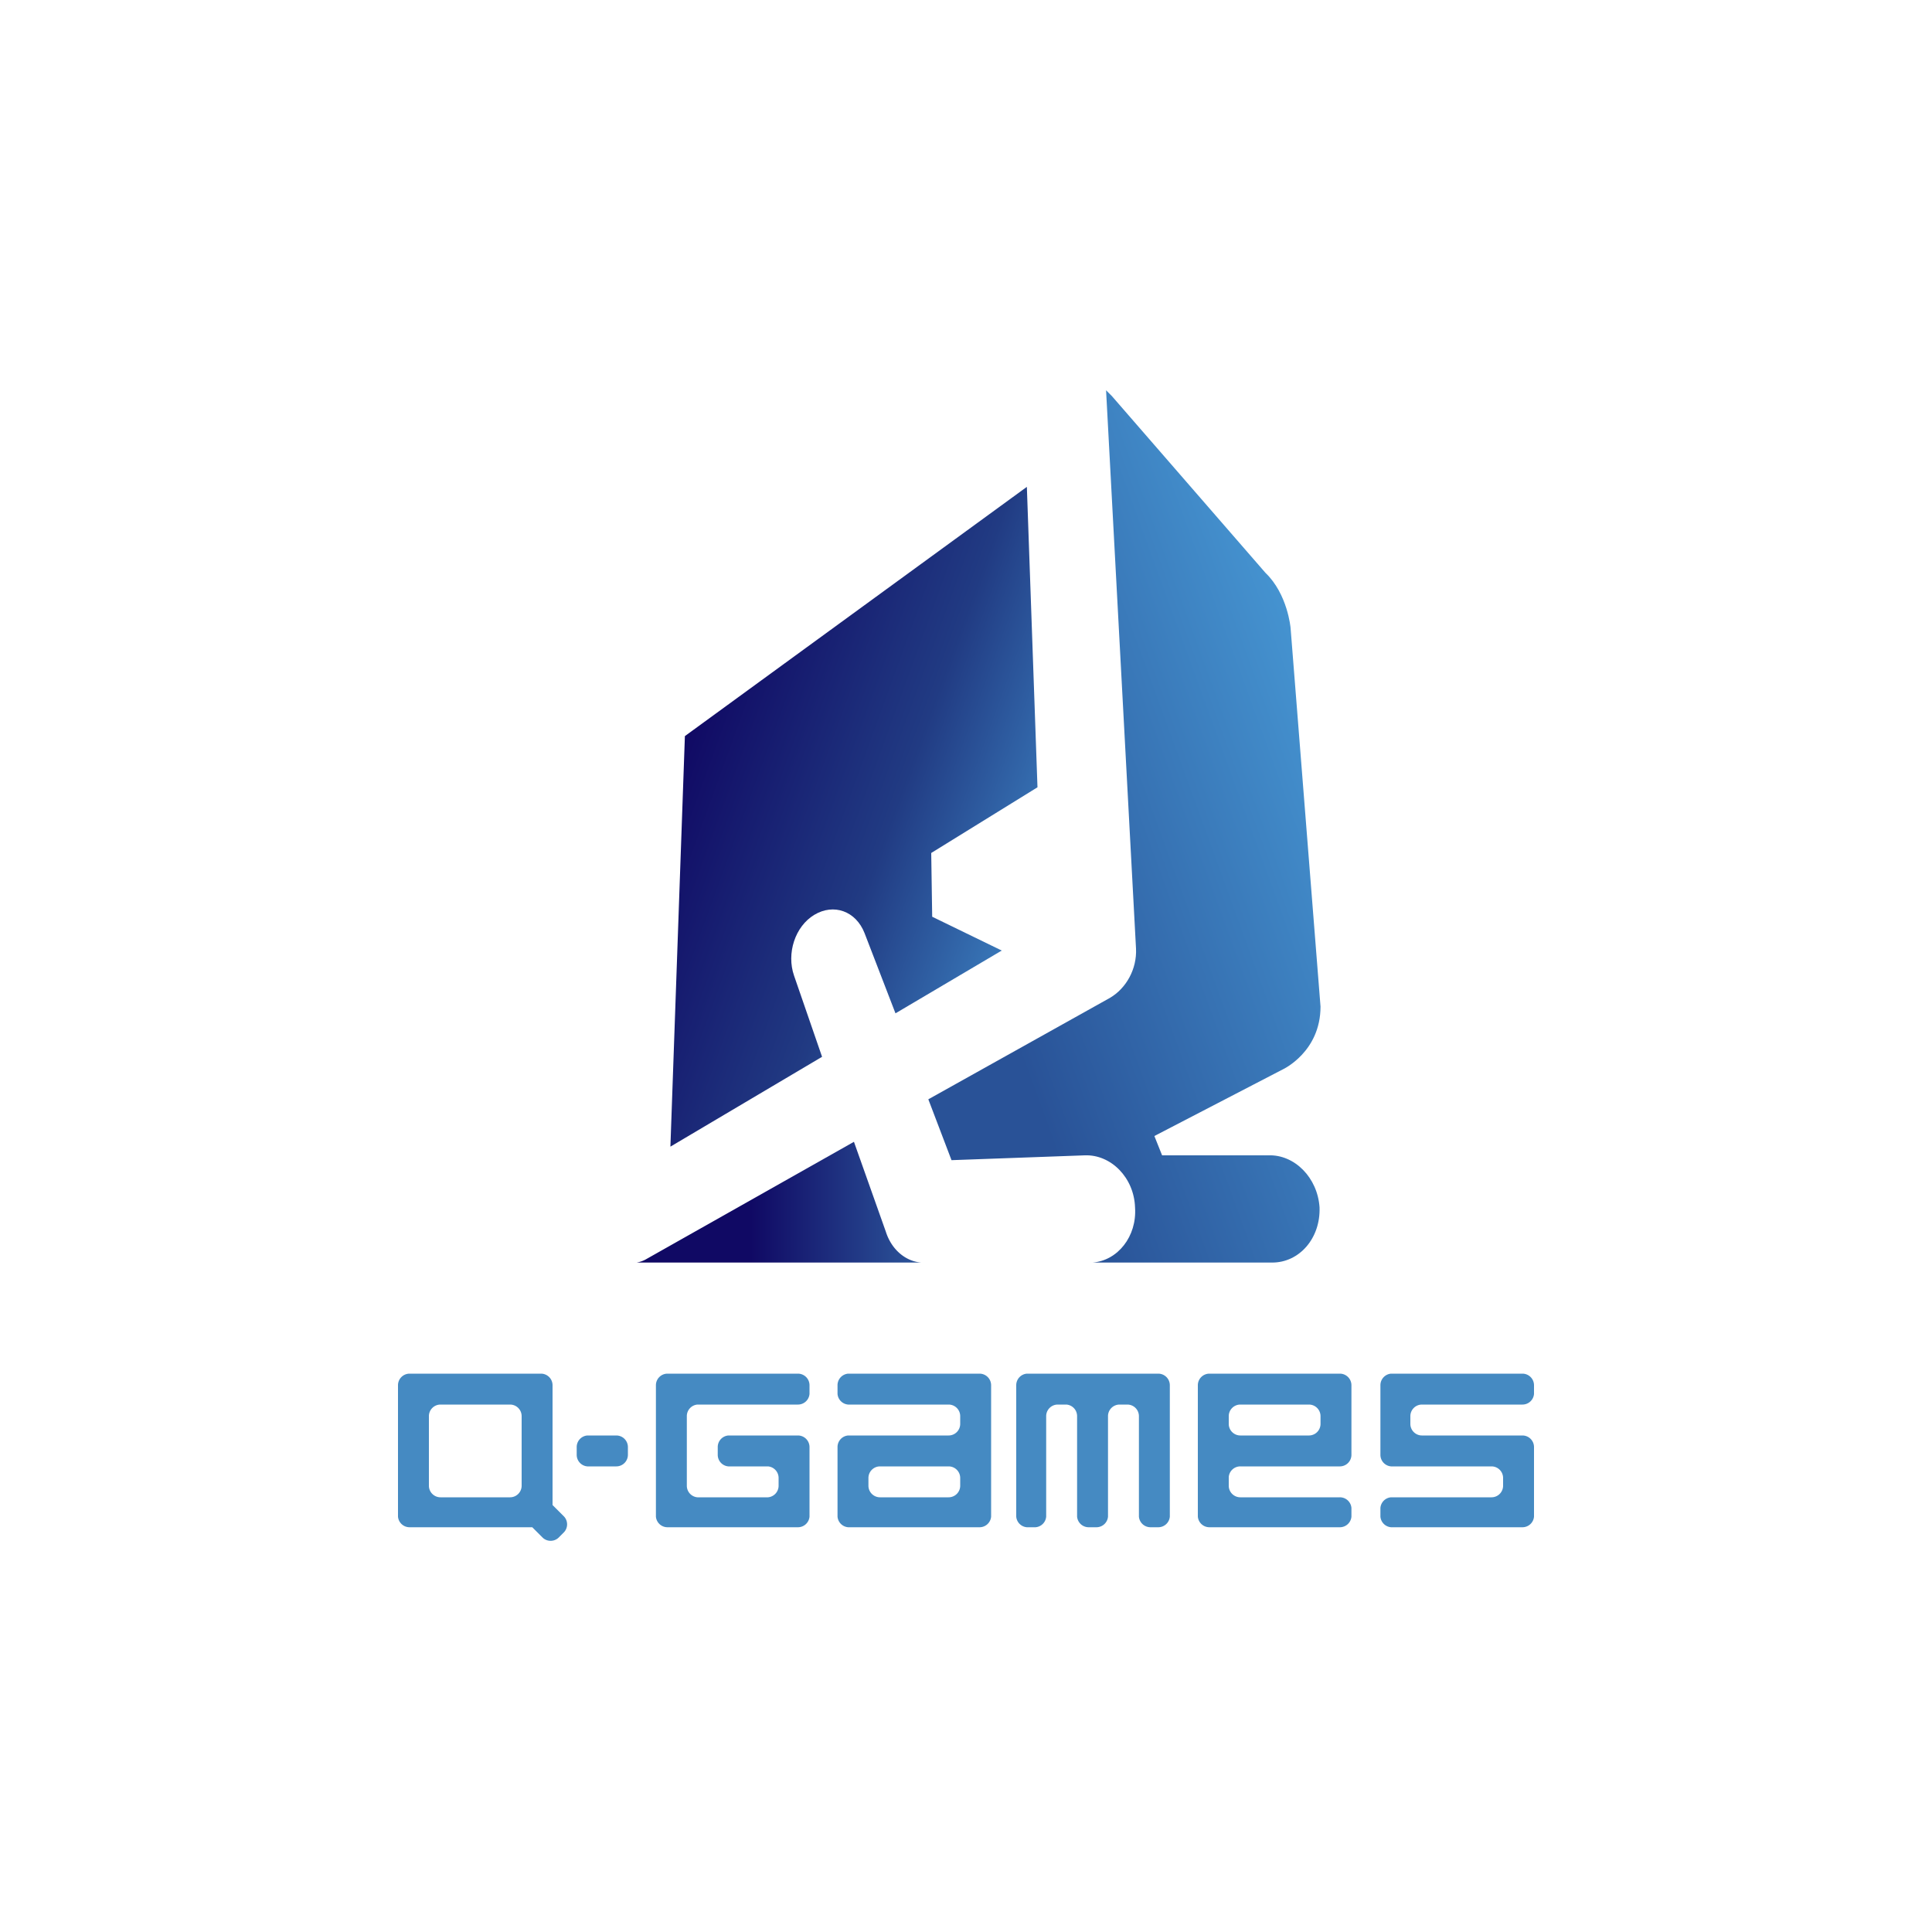
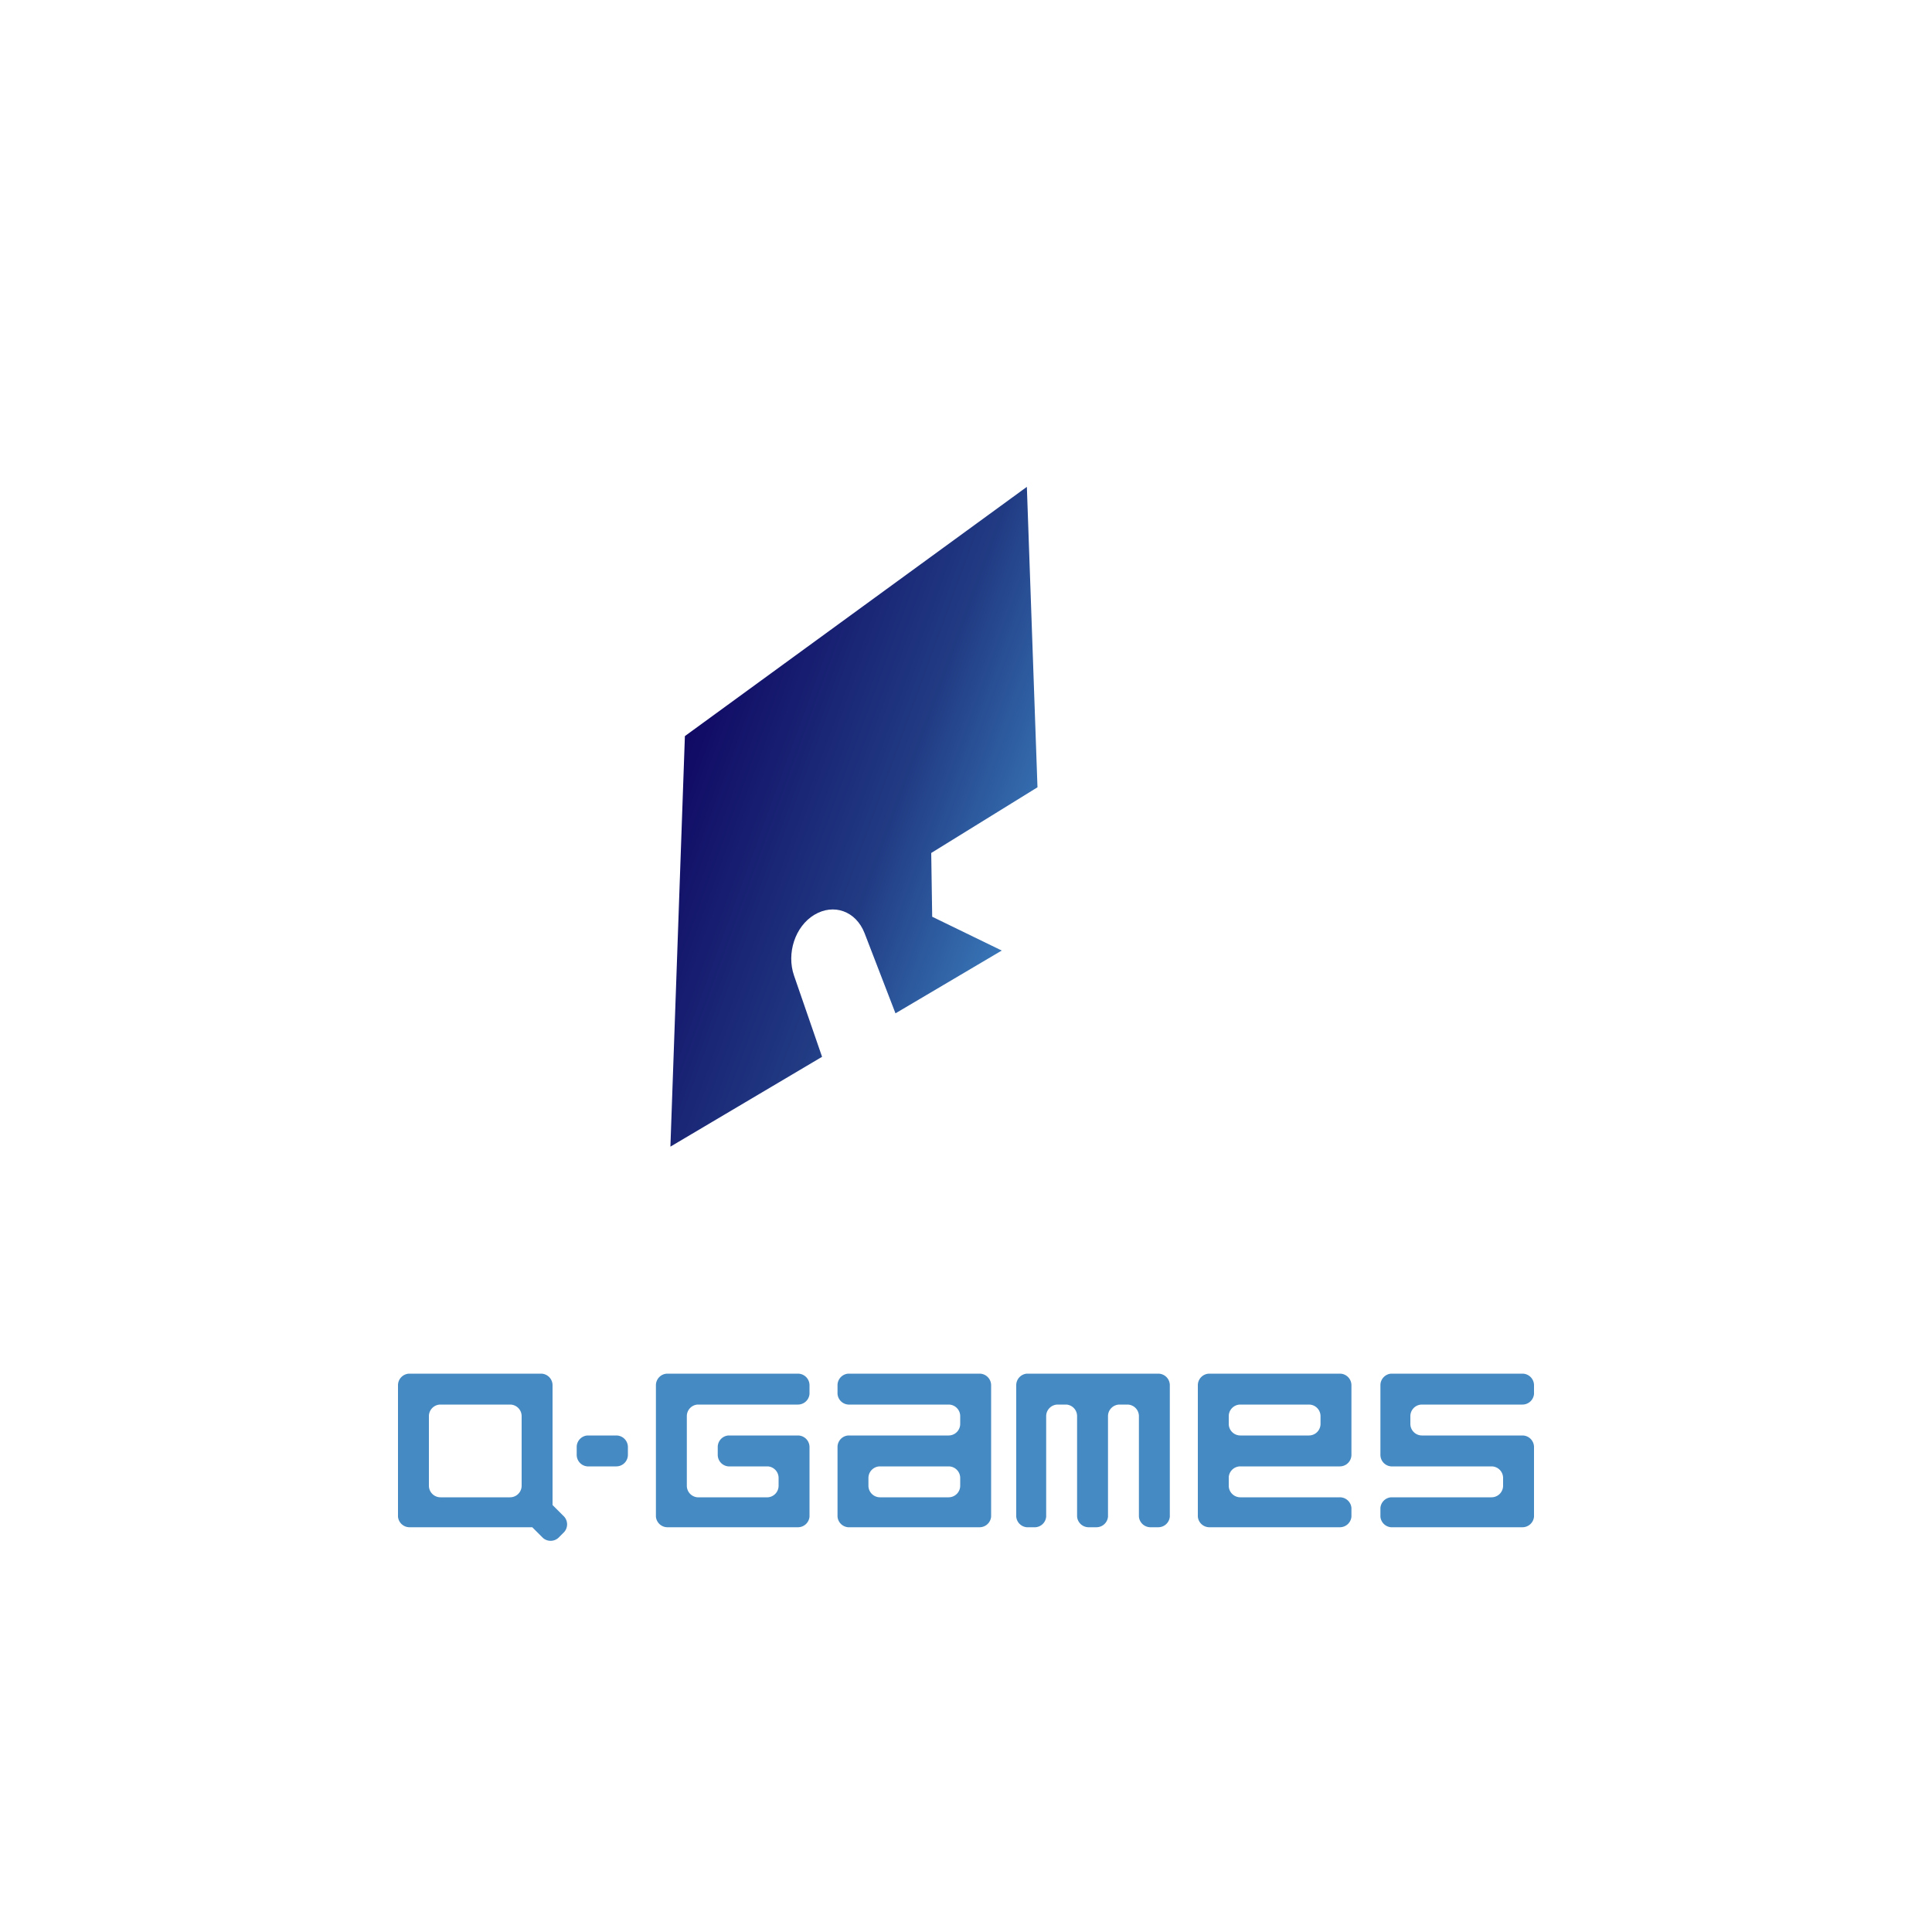
<svg xmlns="http://www.w3.org/2000/svg" id="Layer_1" data-name="Layer 1" viewBox="0 0 2000 2000">
  <defs>
    <linearGradient id="linear-gradient" x1="701.9" y1="781.4" x2="1062.6" y2="912.6" gradientUnits="userSpaceOnUse">
      <stop offset="0" stop-color="#100964" />
      <stop offset=".6" stop-color="#213b83" />
      <stop offset="1" stop-color="#3876b7" />
    </linearGradient>
    <linearGradient id="linear-gradient-2" x1="902.1" y1="977" x2="1393.1" y2="798.3" gradientUnits="userSpaceOnUse">
      <stop offset=".2" stop-color="#295297" />
      <stop offset="1" stop-color="#4593d0" />
    </linearGradient>
    <linearGradient id="linear-gradient-3" x1="658.8" y1="1244.9" x2="954.3" y2="1244.9" gradientUnits="userSpaceOnUse">
      <stop offset=".4" stop-color="#100964" />
      <stop offset="1" stop-color="#2c569a" />
    </linearGradient>
    <style>.cls-1{fill:#458ac2;fill-rule:evenodd}</style>
  </defs>
  <path class="cls-1" d="M1063 1422a12 12 0 0 0-11 12v136a12 12 0 0 0 11 11h9a12 12 0 0 0 11-11v-104a12 12 0 0 1 12-12h9a12 12 0 0 1 11 12v104a12 12 0 0 0 12 11h8a12 12 0 0 0 12-11v-104a12 12 0 0 1 12-12h8a12 12 0 0 1 12 12v104a12 12 0 0 0 12 11h8a12 12 0 0 0 12-11v-136a12 12 0 0 0-12-12ZM691 1422a12 12 0 0 0-12 12v136a12 12 0 0 0 12 11h135a12 12 0 0 0 12-11v-72a12 12 0 0 0-12-12h-72a12 12 0 0 0-11 12v8a12 12 0 0 0 11 12h41a12 12 0 0 1 11 12v8a12 12 0 0 1-11 12h-73a12 12 0 0 1-11-12v-72a12 12 0 0 1 11-12h104a12 12 0 0 0 12-11v-9a12 12 0 0 0-12-12ZM878 1422a12 12 0 0 0-11 12v9a12 12 0 0 0 11 11h104a12 12 0 0 1 12 12v8a12 12 0 0 1-12 12H878a12 12 0 0 0-11 12v72a12 12 0 0 0 11 11h136a12 12 0 0 0 12-11v-136a12 12 0 0 0-12-12Zm104 96a12 12 0 0 1 12 12v8a12 12 0 0 1-12 12h-71a12 12 0 0 1-12-12v-8a12 12 0 0 1 12-12ZM650 1498a12 12 0 0 0-12-12h-30a12 12 0 0 0-11 12v8a12 12 0 0 0 11 12h30a12 12 0 0 0 12-12ZM1252 1422a12 12 0 0 0-12 12v136a12 12 0 0 0 12 11h135a12 12 0 0 0 12-11v-9a12 12 0 0 0-12-11h-103a12 12 0 0 1-12-12v-9a12 12 0 0 1 12-11h103a12 12 0 0 0 12-12v-72a12 12 0 0 0-12-12Zm103 32a12 12 0 0 1 12 12v8a12 12 0 0 1-12 12h-71a12 12 0 0 1-12-12v-8a12 12 0 0 1 12-12ZM424 1422a12 12 0 0 0-12 12v136a12 12 0 0 0 12 11h127l11 11a12 12 0 0 0 16 0l6-6a12 12 0 0 0 0-16l-12-12v-124a12 12 0 0 0-12-12Zm104 32a12 12 0 0 1 12 12v72a12 12 0 0 1-12 12h-72a12 12 0 0 1-12-12v-72a12 12 0 0 1 12-12ZM1588 1443v-9a12 12 0 0 0-12-12h-136a12 12 0 0 0-11 12v72a12 12 0 0 0 11 12h104a12 12 0 0 1 12 12v8a12 12 0 0 1-12 12h-104a12 12 0 0 0-11 11v9a12 12 0 0 0 11 11h136a12 12 0 0 0 12-11v-72a12 12 0 0 0-12-12h-104a12 12 0 0 1-12-12v-8a12 12 0 0 1 12-12h104a12 12 0 0 0 12-11Z" />
  <path d="M822 1010c-8-23 1-51 21-63s43-4 52 19l32 83 110-65-72-35-1-66 110-68-11-311-354 258-15 425 157-93Z" style="fill:url(#linear-gradient)" />
-   <path d="M1313 1196h-110l-8-20 133-69s39-18 39-65l-31-392s-3-35-26-57l-159-183-6-6 31 578c1 21-10 41-27 51l-188 105 24 63 83-3 55-2c27-1 51 23 52 54 2 30-18 55-44 57h186c28 0 50-25 49-57-2-31-26-55-53-54Z" style="fill:url(#linear-gradient-2)" />
-   <path d="m917 1275-33-93-216 122a30 30 0 0 1-9 3h295c-16-1-31-13-37-32Z" style="fill:url(#linear-gradient-3)" />
</svg>